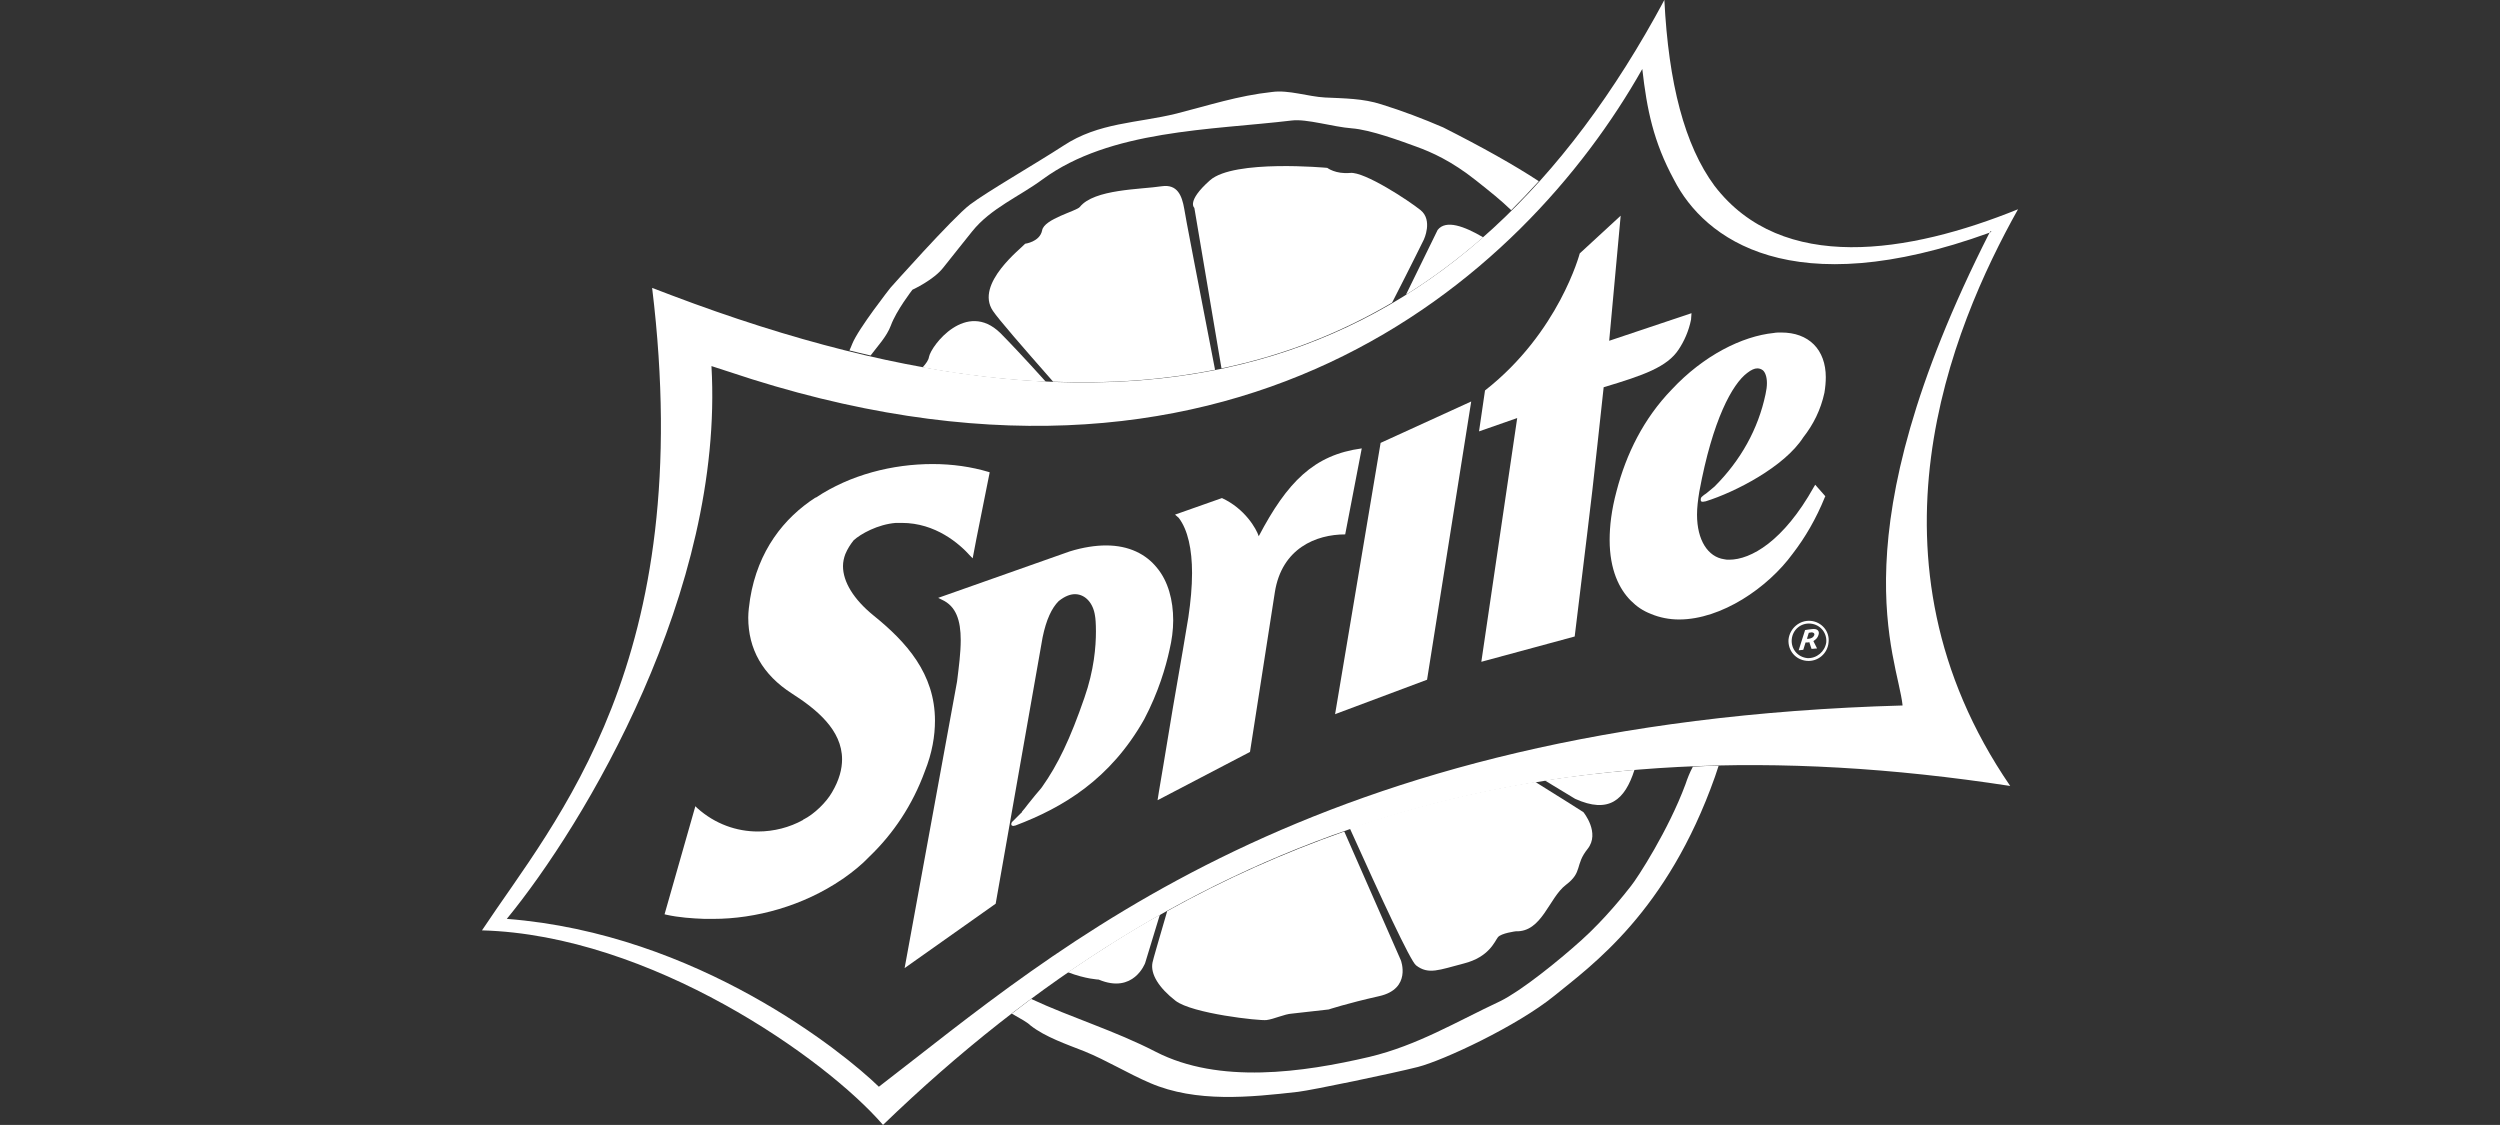
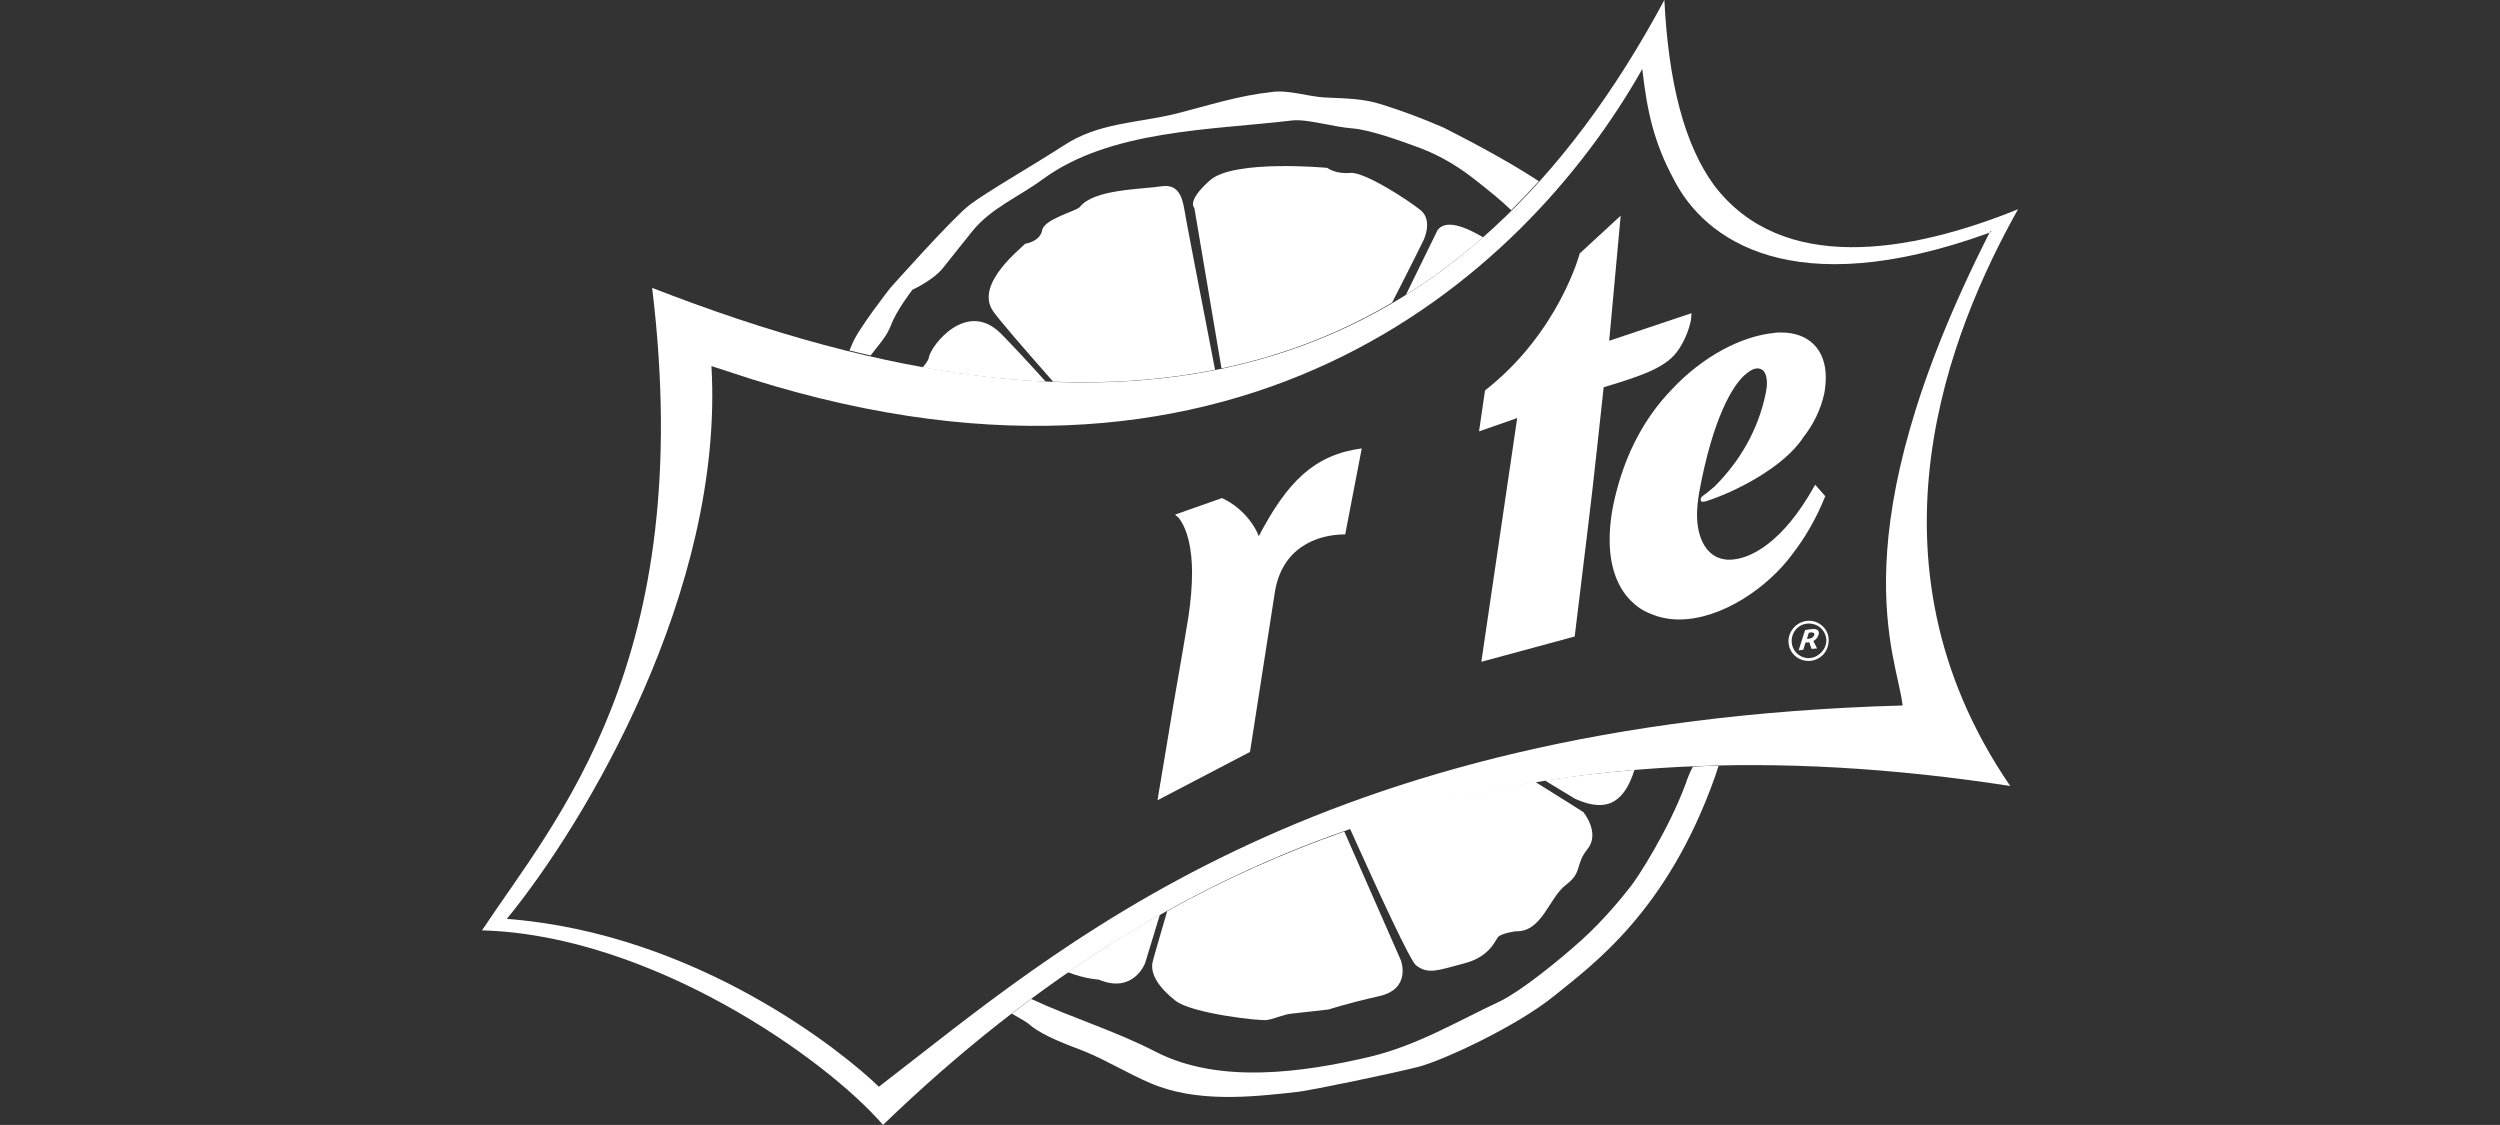
<svg xmlns="http://www.w3.org/2000/svg" version="1.1" x="0px" y="0px" viewBox="0 0 543.6 244.6" style="enable-background:new 0 0 543.6 244.6;" xml:space="preserve">
  <rect x="0" y="0" width="543.6" height="244.6" fill="#333333" stroke="none" />
  <style type="text/css">
	.st0{fill:#231F20;}
	.st1{fill:#FFFFFF;}
	.st2{fill:none;stroke:#FFFFFF;stroke-width:6.678;stroke-linecap:round;stroke-linejoin:round;stroke-miterlimit:3.864;}
	.st3{fill:#221F20;}
	.st4{fill:none;}
	.st5{fill:#818181;}
	.st6{fill:#58595B;}
	.st7{clip-path:url(#SVGID_2_);}
	.st8{clip-path:url(#SVGID_4_);fill:#FFFFFF;}
	.st9{fill:none;stroke:#FFFFFF;stroke-width:9.642;}
	.st10{fill:none;stroke:#FFFFFF;stroke-width:4.449;stroke-miterlimit:10;}
	.st11{fill-rule:evenodd;clip-rule:evenodd;fill:#FFFFFF;}
	.st12{fill:#FFFFFF;stroke:#FFFFFF;stroke-width:1.981;stroke-miterlimit:10;}
	.st13{fill:none;stroke:#FFFFFF;stroke-width:3.651;stroke-miterlimit:10;}
	.st14{clip-path:url(#SVGID_6_);fill:#FFFFFF;}
	.st15{clip-path:url(#SVGID_8_);fill:#FFFFFF;}
	.st16{clip-path:url(#SVGID_10_);fill:#FFFFFF;}
	.st17{clip-path:url(#SVGID_12_);fill:#FFFFFF;}
	.st18{clip-path:url(#SVGID_14_);fill:#FFFFFF;}
	.st19{clip-path:url(#SVGID_38_);}
	.st20{fill:#FFFFFF;stroke:#FFFFFF;stroke-miterlimit:10;}
	.st21{clip-path:url(#SVGID_40_);fill:#FFFFFF;}
	.st22{clip-path:url(#SVGID_42_);fill:#FFFFFF;}
	.st23{clip-path:url(#SVGID_44_);fill:#FFFFFF;}
	.st24{clip-path:url(#SVGID_46_);fill:#FFFFFF;}
	.st25{clip-path:url(#SVGID_48_);fill:#FFFFFF;}
	.st26{clip-path:url(#SVGID_50_);}
	.st27{clip-path:url(#SVGID_52_);}
	.st28{clip-path:url(#SVGID_54_);fill:#FFFFFF;}
</style>
  <g id="Layer_1">
</g>
  <g id="Layer_2">
</g>
  <g id="Layer_3">
</g>
  <g id="Layer_4">
    <g>
      <rect x="0" y="19.7" class="st4" width="543.6" height="218.8" />
      <g>
        <path class="st1" d="M307.9,209.9c2.7,2.1,5,1,10.4-0.4c5.5-1.4,6.7-4.8,7.4-5.7c0.7-0.9,3.9-1.3,3.9-1.3     c5.7,0.2,7.2-7.3,10.9-10.1c3.7-2.8,1.9-4.3,4.7-7.8s-0.9-8-0.9-8s-4.2-2.7-10.5-6.6c-14,2.3-27.4,5.7-40.3,10.1     C300.3,195.2,306.7,209,307.9,209.9z" />
        <path class="st1" d="M193.7,70.8c1.2-3.3,4.7-7.8,4.7-7.8s4.6-2.1,6.7-4.8c2.1-2.6,4.9-6.2,6.3-7.9c4-5,10.3-7.6,15.3-11.3     c14.7-10.8,36.6-10.7,54.2-12.8c3.2-0.4,9,1.4,13,1.7c4.1,0.3,10.8,2.8,14.1,4c3.3,1.2,7.6,3.1,12.9,7.3c3.4,2.7,5.3,4.2,7.7,6.5     c2-2,4-4.1,6-6.3c-5.5-3.6-12.3-7.4-20.8-11.7c-4.4-1.9-8.9-3.6-13.4-5c-4-1.3-8.1-1.3-12.3-1.5c-3.7-0.2-7.9-1.7-11.5-1.2     c-7.4,0.8-13.7,2.9-20.8,4.7c-8.5,2.1-16.9,1.9-24.6,7c-6,3.9-16.6,10-20.3,12.8c-3.7,2.8-17.3,18.1-17.3,18.1s-7,8.9-8.3,12.2     c-0.2,0.5-0.4,1-0.6,1.4c1.5,0.4,3,0.7,4.6,1.1C190.8,75.3,192.8,73.2,193.7,70.8z" />
        <path class="st1" d="M366.5,170.5c-3.7,10-10.5,20.5-11.9,22.2c-1.4,1.8-5.6,7.1-10.7,11.7c-5.1,4.6-13.2,11.1-17.7,13.3     c-9.6,4.5-18,9.6-28.4,12.1c-14.5,3.4-32.7,6-46.5-1.1c-8.9-4.6-18.3-7.4-27.1-11.5c-1.4,1.1-2.8,2.1-4.2,3.2     c2.1,1.2,3.4,1.9,4.1,2.6c3.2,2.5,7.9,4.1,11.7,5.6c4.9,2,9.4,4.8,14.3,6.9c10,4.3,21.7,3.1,32.2,1.9c3.2-0.4,20.5-4,26-5.4     c5.5-1.4,21.6-8.9,29.7-15.5c8.1-6.6,24.5-18.2,34.9-47.6c0.3-0.8,0.5-1.6,0.8-2.4c-1.9,0-3.7,0.1-5.6,0.2     C367.4,168,366.9,169.3,366.5,170.5z" />
        <path class="st1" d="M342.5,173.7c7.3,3.3,10.8,0.3,12.9-6.3c-6.6,0.6-13.1,1.3-19.5,2.3C340,172.2,342.5,173.7,342.5,173.7z" />
        <path class="st1" d="M309.6,52.1c0,0,2-4.2-0.7-6.4c-2.6-2.1-12.2-8.4-15.3-8.1c-3.2,0.3-5-1.1-5-1.1s-20.3-1.9-25.5,2.7     c-5.2,4.6-3.4,6-3.4,6l5.9,34.9c13.4-2.8,25.7-7.6,37.1-14.3C306.8,57.8,309.6,52.1,309.6,52.1z" />
        <path class="st1" d="M264.2,80.4c-3.4-17.5-6.7-34.6-6.7-35c-0.5-2.9-1.5-5.4-4.9-4.9c-4.5,0.7-14.7,0.6-17.8,4.5     c-0.7,0.9-7.8,2.6-8.2,5.1c-0.5,2.5-3.7,2.9-3.7,2.9c-0.7,0.9-11,8.7-7,14.6c1.2,1.8,6.5,7.9,13.1,15.4     C241.4,83.5,253.2,82.6,264.2,80.4z" />
        <path class="st1" d="M217.5,72.4c-7.4-7.2-15,2.7-15.5,5.2c-0.1,0.7-0.6,1.4-1.4,2.3c9.3,1.7,18.2,2.7,26.8,3.1     C222.9,78,219.2,74.1,217.5,72.4z" />
        <path class="st1" d="M312.6,50l-6.9,14.1c5.8-3.6,11.4-7.8,16.8-12.5C318.4,49.2,314.4,47.7,312.6,50z" />
        <path class="st1" d="M250.6,209.3c-0.5,2.5,1.4,5.5,5,8.3c3.6,2.8,18.3,4.4,19.8,4.2c1.6-0.2,3.9-1.3,5.5-1.4     c1.6-0.2,8-0.9,8-0.9s3.9-1.3,11-2.9c7.1-1.6,4.7-7.8,4.7-7.8s-5.9-13.4-12.3-28c-13.3,4.7-26.1,10.4-38.5,17.3     C252,204.3,250.7,208.7,250.6,209.3z" />
        <path class="st1" d="M238.9,213c7.6,3.2,10.1-3.6,10.1-3.6l3.2-10.5c-6.8,3.8-13.4,8-20,12.5C236.1,212.9,238.9,213,238.9,213z" />
        <g>
          <path class="st1" d="M361.8,0.2c0,0,0,0.1-0.1,0.1C361.8,0.2,361.8,0.2,361.8,0.2z" />
          <path class="st1" d="M361.7,0.3c0,0.1-0.1,0.1-0.1,0.2C361.7,0.4,361.7,0.3,361.7,0.3z" />
          <path class="st1" d="M361.9,0C361.9,0,361.9,0,361.9,0C361.9,0,361.9,0,361.9,0z" />
          <path class="st1" d="M361.6,0.6c0,0.1-0.1,0.1-0.1,0.1C361.5,0.7,361.5,0.7,361.6,0.6z" />
          <path class="st1" d="M361.9,0c0,0-0.1,0.1-0.1,0.1C361.9,0.1,361.9,0.1,361.9,0z" />
-           <path class="st1" d="M361.6,0.5c0,0.1-0.1,0.1-0.1,0.1C361.6,0.6,361.6,0.5,361.6,0.5z" />
          <path class="st1" d="M438.8,45.5c-23.7,9.6-51.3,14.1-66-5.1c-6.5-8.8-10-22.3-10.9-40.4C318.6,80.7,250.8,103.9,146,64.2      c-1.4-0.5-2.8-1.1-4.2-1.6c9.9,81.4-21.1,115.7-37,139.7c36.6,1,74.7,27.8,87.2,42.3c66.1-63.8,142.4-89.5,245.1-73.7      C403.4,121.7,424.3,71.4,438.8,45.5z M191.1,236.3c-7.5-7.3-39.4-33.3-80.9-36.5c16.9-20.6,47.3-71.3,44.5-120.2      c1.2,0.4,2.5,0.8,3.7,1.2C267.8,117.6,331.3,60.7,357.1,15c1,8.8,2.4,15.8,6.9,24.1c6.6,12.9,25.6,27.1,68.6,11.5      c0.3-0.6,0.7-0.3,0,0c-33.5,66-20,92.3-18.9,102.8C284.5,157,229.9,206.5,191.1,236.3z" />
          <path class="st1" d="M361.5,0.8C361.4,0.8,361.4,0.8,361.5,0.8L361.5,0.8z" />
          <path class="st1" d="M361.5,0.7C361.5,0.7,361.5,0.7,361.5,0.7C361.5,0.8,361.5,0.7,361.5,0.7z" />
        </g>
        <g>
          <g>
            <path class="st1" d="M393.7,135c-2.4-0.2-4.5,1.6-4.8,4c-0.2,2.4,1.5,4.5,4,4.7c2.4,0.2,4.5-1.6,4.7-4       C397.9,137.3,396.1,135.2,393.7,135z M393,143.1c-2.1-0.2-3.6-2-3.4-4.1c0.2-2.1,2-3.6,4.1-3.4c2.1,0.2,3.6,2,3.4,4.1       C396.8,141.7,395,143.2,393,143.1z" />
            <path class="st1" d="M395.4,138.1c0.3-0.8-0.1-1.5-1.5-1.3c-0.6,0.1-1,0.1-1.4,0.2l-1.4,4.4l1-0.1l0.5-1.6c0.2,0,0.3,0,0.5,0       c0.1,0,0.2,0,0.3-0.1l0.5,1.5l1.2-0.1l-0.8-1.6C394.9,139,395.2,138.7,395.4,138.1z M394.5,138.1c-0.2,0.5-0.6,0.7-1.2,0.8       c-0.1,0-0.3,0-0.4,0l0.4-1.3c0.2,0,0.4-0.1,0.6-0.1C394.3,137.5,394.6,137.7,394.5,138.1z" />
          </g>
          <g>
-             <polygon class="st1" points="290.3,155.3 290.8,155.1 310.3,147.8 319.9,87.3 300.2,96.3      " />
            <path class="st1" d="M296.1,97.5c-10.4,1.4-16.2,7.3-22.4,19.1c-0.5-1.6-3-6-8-8.3l-10.2,3.6l0.8,0.7c2,2.6,2.9,6.9,2.9,12       c0,3-0.3,6.2-0.8,9.6c-0.2,1.3-1.8,10.8-3.4,19.9c-1.5,9.2-3,18-3,18l-0.3,1.9l20.1-10.5l5.4-34.7c1.5-9.6,9-12.6,15.3-12.6       L296.1,97.5z" />
-             <path class="st1" d="M254.3,141.3c0.5-2.1,0.8-4.3,0.8-6.4c0-4.4-1.1-8.5-3.5-11.4c-2.4-3-6.1-4.9-11.1-4.9       c-2.3,0-5,0.4-7.9,1.3L204,130l0.8,0.4c3.1,1.4,4.1,4.5,4.1,8.8c0,2.7-0.4,5.8-0.8,9l-11.4,62.3l19.8-14l10.2-57.9       c0.8-3.9,2-6.4,3.5-7.9c1.5-1.2,2.7-1.5,3.5-1.5c0.1,0,0.2,0,0.2,0c2.1,0.1,3.8,1.9,4.2,4.7c0.1,0.5,0.2,1.7,0.2,3.4       c0,3.3-0.4,8.4-2.5,14.4c-3.1,9-5.8,14.6-9.2,19.4c0,0,0,0,0,0c0,0.1-1.2,1.4-2.3,2.8c-0.6,0.7-1.1,1.4-1.5,1.9       c-0.2,0.2-0.4,0.5-0.5,0.6c-0.1,0.1-0.1,0.1-0.1,0.2c0,0,0,0,0,0c0,0,0,0.1-0.1,0.1c-0.4,0.4-1.2,1.2-1.8,1.8       c-0.2,0.2-0.3,0.2-0.4,0.6c0,0.1,0,0.2,0,0.2c0,0.2,0.3,0.3,0.4,0.3c0.2,0,0.3-0.1,0.5-0.1c10.3-3.9,20.6-10,28-23.1l0,0       C251.9,150.5,253.5,145,254.3,141.3" />
-             <path class="st1" d="M203.3,156.7c0-10.2-6.2-17.1-13.4-22.9c-4.3-3.5-6.6-7.3-6.6-10.7c0-0.9,0.2-1.8,0.5-2.6       c0.5-1.2,1.1-2.1,1.8-3c1.5-1.4,5.3-3.5,9.2-3.8c0.4,0,0.7,0,1.1,0c0.1,0,0.1,0,0.2,0c7.3,0,12.5,4.5,14.9,7.2l0.5,0.5l0.8-4.2       l2.9-14.5l-0.3-0.1c-3.7-1.1-7.8-1.7-12.1-1.7c-8.7,0-17.9,2.3-25.4,7.3c0,0,0,0-0.1,0c-6.8,4.4-12.5,11.5-14.2,22       c-0.2,1.4-0.4,2.8-0.4,4.1c0,6.8,3.1,12.4,9.5,16.5c5.3,3.4,10.9,7.9,10.9,14.3c0,2.1-0.6,4.5-2.2,7.2       c-1.2,2.1-3.8,4.7-6.2,5.9c0,0-0.1,0-0.1,0.1c-2.9,1.6-6.3,2.5-9.8,2.5c-4.6,0-9.3-1.6-13.2-5.1l-0.4-0.4l-6.7,23.5l0.4,0.1       c2.7,0.6,5.6,0.8,8.3,0.9c0.6,0,1.3,0,1.9,0c9.2,0,19.5-2.8,28-8.6c0,0,0,0,0,0c0,0,0,0,0,0c0,0,0.1,0,0.1-0.1c0,0,0,0,0.1,0       c0,0,0.1-0.1,0.1-0.1c2-1.4,4-3,5.7-4.8l0,0c5.1-4.9,9.3-11.1,12-18.5C202.7,163.7,203.3,160,203.3,156.7" />
            <path class="st1" d="M365,76L365,76c1.2-1.8,2.2-4,2.7-6.5l0.1-1.4l-17.9,6l2.5-27.2l-8.9,8.2c0,0-4.5,17.2-20.6,29.8l-1.3,8.9       l8.3-2.9l-7.8,53l20.3-5.5l2.7-22.2c1.5-11.9,3.3-29.6,3.6-32C357.4,81.6,362.5,79.8,365,76" />
            <path class="st1" d="M397,82c0-2.9-0.9-5.4-2.6-7.1c-1.7-1.7-4.1-2.6-7.1-2.6c-0.5,0-1.1,0-1.6,0.1       c-6.9,0.7-15.3,4.9-22.2,12.3l0,0c-6.1,6.3-9.9,14-12,22.1c-1.1,4.1-1.5,7.6-1.5,10.6c0,6.5,2.1,10.7,4.6,13.2       c1.3,1.3,2.6,2.2,4.4,2.9c1.9,0.8,4,1.2,6.1,1.2c9.2,0,19.3-6.9,24.7-14.3h0c0,0,0,0,0,0l0,0c2.7-3.5,5.1-7.6,7-12.3l0.1-0.2       l-2.2-2.5l-0.3,0.5c-6.6,11.8-13.7,15.8-18.4,15.8c-0.4,0-0.7,0-1.1-0.1c-3.5-0.5-5.9-4.1-5.9-9.7c0-1.5,0.2-3.2,0.5-5       c2.9-15.7,7.2-23.4,10.4-25.8c0.9-0.7,1.6-1,2.2-1c0.4,0,0.8,0.1,1.2,0.4c0.5,0.4,0.9,1.4,0.9,2.8c0,0.7-0.1,1.5-0.3,2.4       c-1.6,7.6-5.4,14.4-11.1,20.1c-0.5,0.4-2,1.7-2.1,1.7c0,0-0.2,0.1-0.4,0.3c-0.2,0.2-0.5,0.3-0.5,0.8c0,0.1,0,0.3,0.1,0.4       c0.1,0.1,0.3,0.1,0.4,0.1c0.2,0,0.4-0.1,0.6-0.1c6.4-2,17.1-7.5,21.2-13.9h0c2.2-2.8,3.8-6,4.6-9.7C396.9,84.2,397,83.1,397,82       " />
          </g>
        </g>
      </g>
    </g>
  </g>
  <g id="Layer_5">
</g>
  <g id="Layer_6">
</g>
  <g id="Layer_7">
</g>
  <g id="Layer_8">
</g>
</svg>